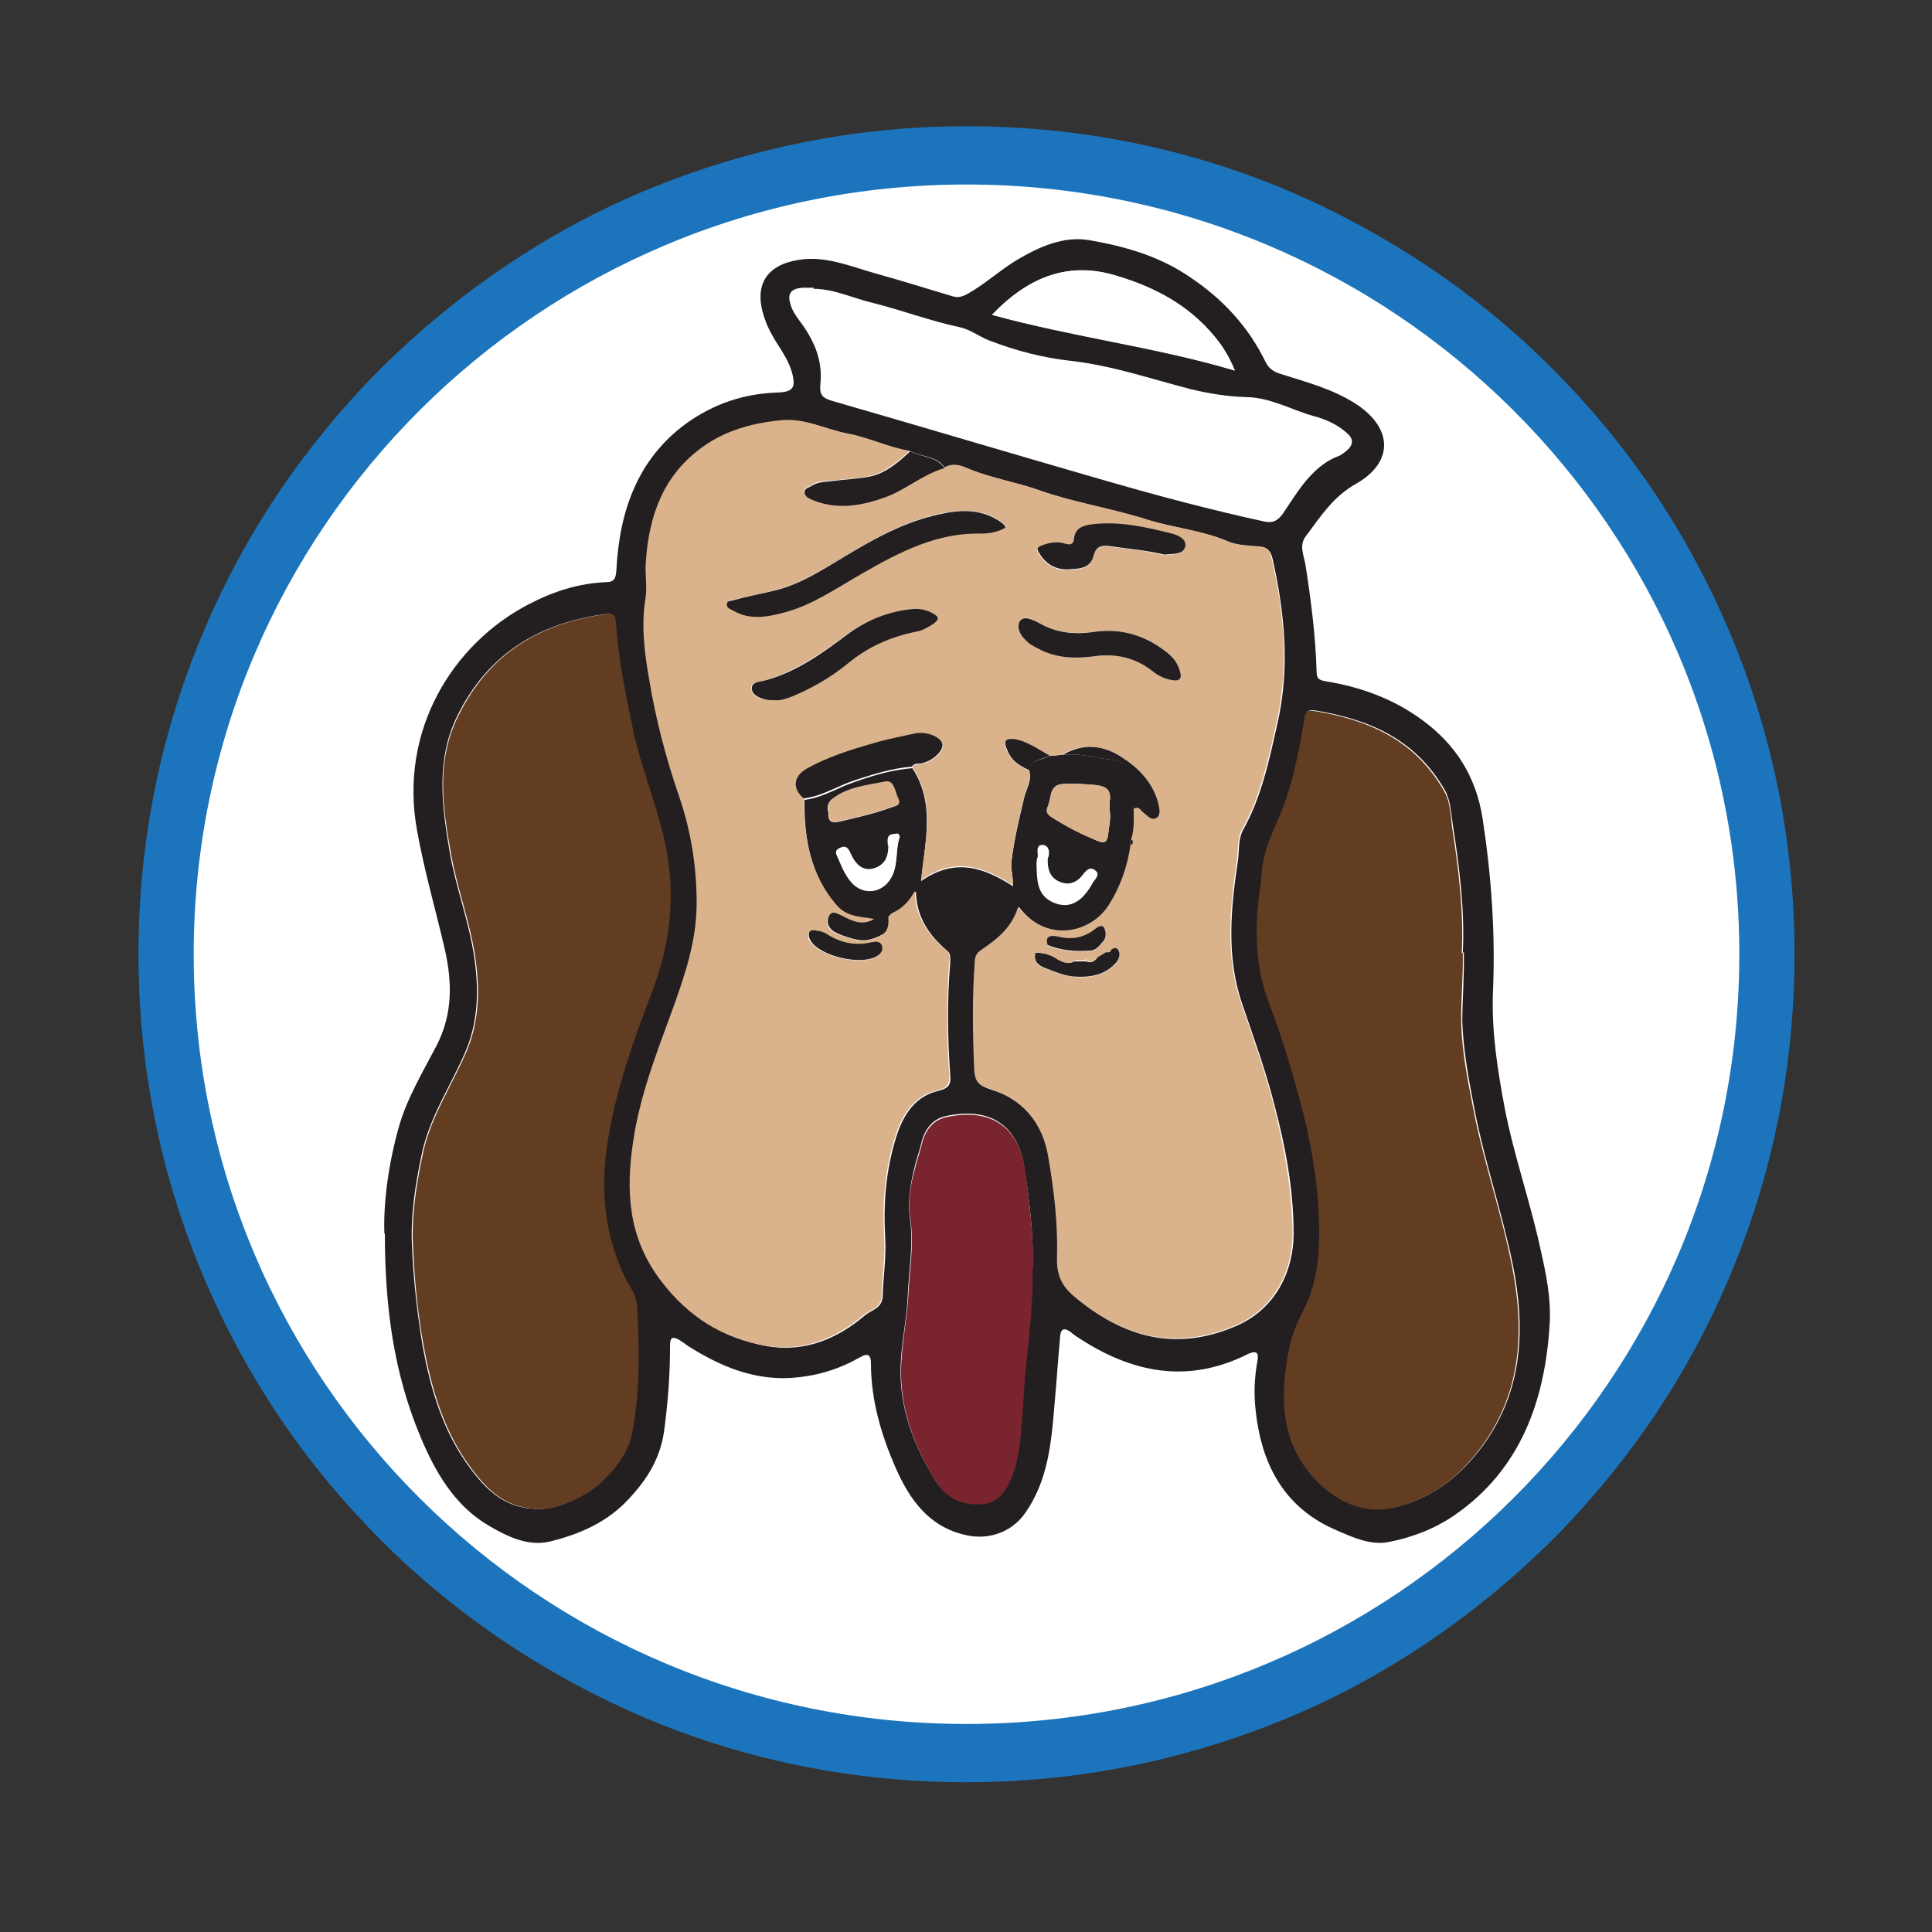
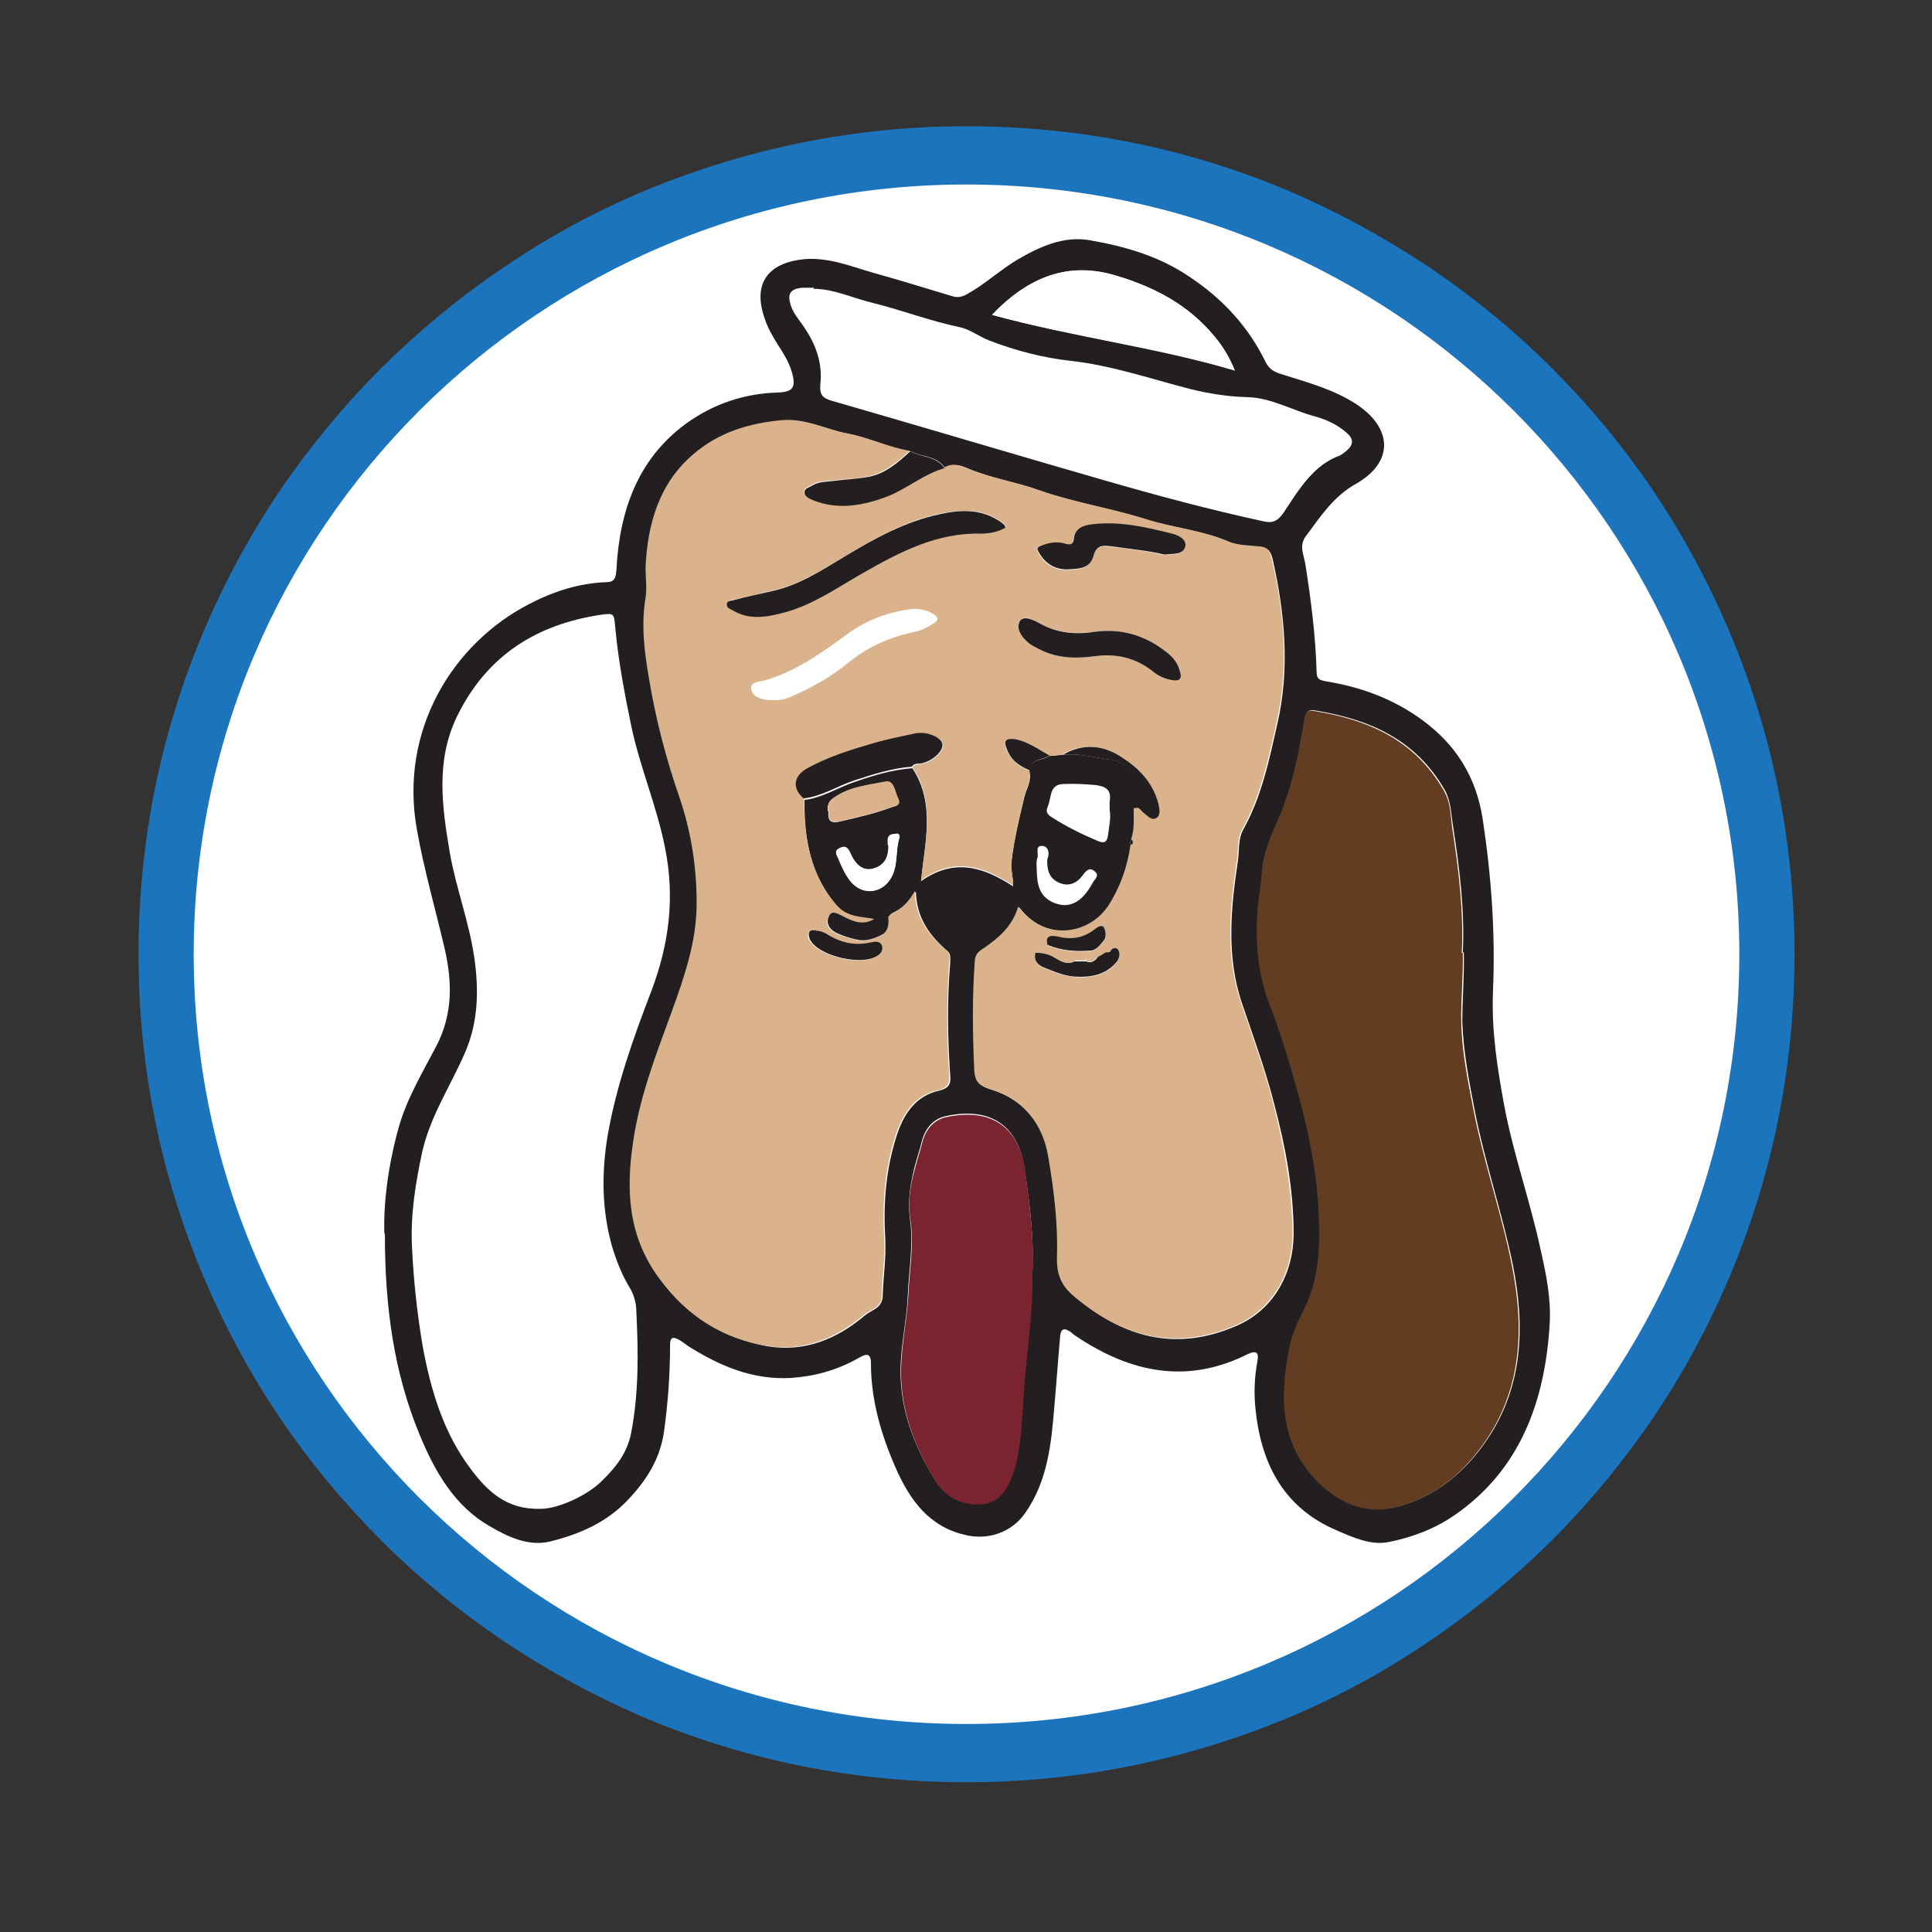
<svg xmlns="http://www.w3.org/2000/svg" id="Layer_1" version="1.1" viewBox="0 0 378 378">
  <rect x="0" y="0" width="378" height="378" fill="#333333" stroke="none" />
  <defs>
    <style>
      .st0 {
        fill: #231f20;
      }

      .st1 {
        fill: #fff;
      }

      .st2 {
        fill: none;
      }

      .st3 {
        fill: #1c75bc;
      }

      .st4 {
        fill: #633d21;
      }

      .st5 {
        fill: #79242f;
      }

      .st6 {
        fill: #dab38d;
      }

      .st7 {
        clip-path: url(#clippath);
      }
    </style>
    <clipPath id="clippath">
      <rect class="st2" width="378" height="378" />
    </clipPath>
  </defs>
  <g class="st7">
    <path class="st1" d="M189.1,343c-21.1,0-41.6-4.1-60.9-12.2-18.6-7.9-35.4-19.1-49.8-33.4-14.4-14.3-25.7-31.1-33.6-49.7-8.2-19.3-12.4-39.8-12.4-61s4.2-41.7,12.4-61c7.9-18.6,19.2-35.3,33.6-49.7,14.4-14.3,31.1-25.6,49.8-33.4,19.3-8.1,39.8-12.2,60.9-12.2s41.6,4.1,60.9,12.2c18.6,7.9,35.4,19.1,49.8,33.4,14.4,14.3,25.7,31.1,33.6,49.7,8.2,19.3,12.4,39.8,12.4,61s-4.2,41.7-12.4,61c-7.9,18.6-19.2,35.3-33.6,49.7-14.4,14.3-31.1,25.6-49.8,33.4-19.3,8.1-39.8,12.2-60.9,12.2" />
    <path class="st3" d="M189.1,36.1c83.5,0,151.2,67.4,151.2,150.6s-67.7,150.6-151.2,150.6S37.9,269.9,37.9,186.7,105.6,36.1,189.1,36.1M189.1,24.7c-21.8,0-42.9,4.3-62.9,12.6-9.6,4-18.8,9-27.5,14.9-8.6,5.8-16.6,12.4-24,19.7-7.3,7.3-14,15.4-19.8,23.9-5.9,8.7-10.9,17.9-15,27.6-8.5,20-12.8,41.3-12.8,63.3s4.3,43.2,12.8,63.3c4.1,9.6,9.1,18.9,15,27.6,5.8,8.6,12.5,16.6,19.8,23.9,7.3,7.3,15.4,13.9,24,19.7,8.7,5.8,17.9,10.8,27.5,14.9,19.9,8.4,41.1,12.6,62.9,12.6s42.9-4.3,62.9-12.6c9.6-4,18.8-9,27.5-14.9,8.6-5.8,16.6-12.4,24-19.7,7.3-7.3,14-15.4,19.8-23.9,5.9-8.7,10.9-17.9,15-27.6,8.5-20,12.8-41.3,12.8-63.3s-4.3-43.2-12.8-63.3c-4.1-9.6-9.1-18.9-15-27.6-5.8-8.6-12.5-16.6-19.8-23.9-7.3-7.3-15.4-13.9-24-19.7-8.7-5.8-17.9-10.8-27.5-14.9-19.9-8.4-41.1-12.6-62.9-12.6" />
    <path class="st1" d="M75.2,241.3c0,14.5,1.9,27.3,6.8,39.3,3,7.2,6.8,13.9,13.7,17.9,3.6,2.1,7.6,4.1,11.8,3,5.6-1.4,11.1-3.7,15.3-8.2,3.4-3.7,6.2-7.8,7-13.2.8-5.7,1.3-11.4,1.2-17.1,0-1.5.6-1.6,1.7-1,.7.4,1.3.9,1.9,1.3,6.2,3.9,12.7,6.5,20,6.2,4.6-.2,9-1.5,13.1-3.8,1-.6,2.6-1.8,2.6.9,0,7.2,2,14,4.8,20.4,2.8,6.3,6.5,11.6,13.6,13.2,4.5,1,9.1-.5,11.8-4.3,4.4-6.2,5-13.6,5.7-21,.4-4.4.8-8.9,1.1-13.3.2-1.9,1-1.8,2.2-1,.3.2.6.5.9.7,10.7,7.2,21.8,9.5,33.7,3.5,1.7-.8,2-.2,1.8,1.5-.5,3.2-.6,6.5-.3,9.8,1.2,10.9,5.9,19.1,15.8,23.2,3.3,1.4,6.7,3,10.2,2.3,4.6-.9,9.1-2.6,13.1-5.4,12.6-8.8,17.5-22.1,18.4-37.3.3-4.9-.7-9.8-1.8-14.6-2-9.3-5.2-18.2-7-27.6-1.5-7.5-2.7-15-2.3-22.7.5-11.3-.3-22.5-2-33.8-1.3-8.5-5.4-14.7-11.8-19.4-5.7-4.2-12.1-6.5-18.9-7.6-1-.2-1.8-.3-1.8-1.8-.2-7.1-1.1-14.1-2.2-21.1-.3-1.8-1.2-3.7.1-5.5,2.9-3.9,5.5-7.8,9.9-10.3,7.4-4.1,7.2-10.8,0-15.5-4.5-3-9.6-4.3-14.7-5.9-1.4-.4-2.4-1-3.1-2.4-3.4-7-8.5-12.4-14.8-16.6-6-4-12.8-5.9-19.6-7.2-5.1-.9-9.9,1.3-14.3,3.9-3.3,2-6.2,4.7-9.6,6.6-.9.5-1.8.8-2.8.5-5.1-1.5-10.1-3.1-15.2-4.5-4.6-1.3-9.1-3.2-13.9-2.8-6.4.6-10.4,4.1-7.8,11.6.6,1.8,1.5,3.5,2.5,5,1.1,1.7,2.2,3.4,2.8,5.4,1,3.2.3,4-2.8,4.1-6.5.2-12.6,2.1-17.9,6.1-9.4,6.9-13,17-13.6,28.6,0,1.6-.4,2.3-2,2.4-5.3.3-10.3,1.9-15.1,4.3-15,7.7-25.5,24.7-21.9,44.3,1.4,7.8,3.6,15.4,5.4,23.1,1.5,6.5,1.5,12.8-1.6,19-2.7,5.2-5.8,10.2-7.4,16-2,7.2-3,14.6-2.8,20.7" />
    <path class="st0" d="M75.2,241.3c-.2-6.1.8-13.5,2.8-20.7,1.6-5.7,4.7-10.8,7.4-16,3.2-6.2,3.1-12.4,1.6-19-1.8-7.7-4-15.3-5.4-23.1-3.6-19.6,7-36.6,21.9-44.3,4.8-2.5,9.8-4.1,15.1-4.3,1.6,0,1.9-.8,2-2.4.6-11.6,4.2-21.7,13.6-28.6,5.4-3.9,11.4-5.9,17.9-6.1,3.1-.1,3.7-1,2.8-4.1-.6-2-1.7-3.7-2.8-5.4-1-1.6-1.9-3.2-2.5-5-2.6-7.5,1.4-11,7.8-11.6,4.8-.4,9.3,1.5,13.9,2.8,5.1,1.4,10.1,3,15.2,4.5,1,.3,1.9,0,2.8-.5,3.4-1.9,6.3-4.6,9.6-6.6,4.4-2.6,9.2-4.8,14.3-3.9,6.9,1.2,13.6,3.1,19.6,7.2,6.3,4.2,11.4,9.6,14.8,16.6.7,1.4,1.7,2,3.1,2.4,5,1.6,10.1,2.9,14.7,5.9,7.1,4.7,7.3,11.3,0,15.5-4.5,2.5-7,6.4-9.9,10.3-1.4,1.8-.4,3.7-.1,5.5,1.1,7,2,14,2.2,21.1,0,1.5.8,1.6,1.8,1.8,6.8,1.1,13.2,3.4,18.9,7.6,6.4,4.7,10.5,10.9,11.8,19.4,1.7,11.2,2.5,22.4,2,33.8-.3,7.7.9,15.2,2.3,22.7,1.8,9.3,5,18.3,7,27.6,1.1,4.8,2.1,9.7,1.8,14.6-.9,15.2-5.8,28.5-18.4,37.3-4,2.8-8.5,4.5-13.1,5.4-3.5.7-7-.9-10.2-2.3-9.9-4.2-14.6-12.4-15.8-23.2-.4-3.3-.3-6.5.3-9.8.3-1.6,0-2.3-1.8-1.5-11.9,6-23,3.7-33.7-3.5-.3-.2-.6-.4-.9-.7-1.2-.9-2.1-1-2.2,1-.4,4.4-.7,8.9-1.1,13.3-.6,7.4-1.3,14.7-5.7,21-2.7,3.9-7.4,5.4-11.8,4.3-7-1.6-10.8-6.8-13.6-13.2-2.8-6.4-4.8-13.2-4.8-20.4,0-2.6-1.6-1.4-2.6-.9-4.1,2.3-8.5,3.5-13.1,3.8-7.4.4-13.8-2.3-20-6.2-.6-.4-1.2-.9-1.9-1.3-1.1-.6-1.7-.5-1.7,1,0,5.7-.4,11.4-1.2,17.1-.8,5.4-3.5,9.5-7,13.2-4.2,4.5-9.6,6.8-15.3,8.2-4.2,1-8.2-.9-11.8-3-6.8-3.9-10.7-10.6-13.7-17.9-5-12.1-6.8-24.8-6.8-39.3M201.4,150.7c.3-2.4,2.6-1.8,3.8-2.8.9,0,1.8-.2,2.7-.2,3.1-.4,6.1.5,9.2.9,3.4.4,4.9,2.1,4.9,5.6v4c0,2.1.3,4.1-.5,6.1-.4.3-.6.6-.1,1-.6,4.3-2,8.3-4.3,11.9-3.6,5.6-12.4,7.4-17.7.3-1.2,4-4.2,6.4-7.3,8.5-.9.6-1.1,1.4-1.2,2.4-.6,6.9-.4,13.9-.1,20.8,0,2.6,1,3.3,3.2,4,6.2,1.9,10.1,6.6,11.3,13.3,1.1,6.4,1.9,13,1.7,19.5-.1,3.3.8,5.6,3.3,7.7,9.5,8,19.7,10.8,31.4,5.8,7.9-3.3,11.4-10.9,11.4-18.1,0-8.7-1.6-17.1-3.8-25.4-1.7-6.7-4.1-13.2-6.3-19.7-3.1-9.1-2.2-18.6-.8-27.9.3-2,0-4.1,1-6,3.6-6.4,5.1-13.6,6.7-20.7,2.5-10.8,1.5-21.6-.9-32.3-.4-1.6-.9-2.2-2.4-2.4-2.1-.2-4.3-.2-6.2-1-5.1-2.2-10.7-2.7-15.9-4.3-6.9-2.2-14.2-3.3-21-5.7-4.7-1.7-9.6-2.4-14.3-4.4-1.4-.6-2.9-1-4.3,0-1.6-2.5-4.5-2.1-6.7-3.3-4.2-.6-8-2.6-12.2-3.4-4.3-.8-8.2-3-12.8-2.6-6.5.6-12.5,2.4-17.5,6.8-6.4,5.6-8.8,13.4-9.2,22,0,2,.3,4,0,6-.9,5.4-.2,10.6.7,15.9,1.3,7.8,3.3,15.5,5.9,23,2.3,6.7,3.4,13.7,3.4,20.8,0,7.5-2.4,14.4-4.9,21.3-3,8.2-6.1,16.4-7.5,25.2-1.5,9.8-1,18.8,5.2,27.1,5.5,7.3,12.4,11.5,20.9,13,7.2,1.2,13.6-1.4,19.1-6.1,1.2-1,3.3-1.3,3.4-3.7.1-3.7.7-7.5.5-11.2-.4-6.9.1-13.5,2.2-20.1,1.4-4.4,3.8-7.9,8.3-8.9,2-.5,2.4-1.3,2.2-3.2-.5-7.2-.6-14.5,0-21.7,0-.9.2-1.8-.5-2.4-3.5-3-6.1-6.5-6.2-11.7-1.1,2-2.5,3.5-4.4,4.3-1.5-.4-2.4.9-3.6,1.3-2.6-.5-5.4-.4-7.5-2.8-5.1-5.9-6.4-13.1-6.3-20.7,3.5-.4,6.5-2.4,9.8-3.5,3.7-1.3,7.4-2.4,11.3-2.7,4.5,6.8,2.5,14.4,1.7,22.1,6.7-4.7,12.4-2.6,18,1,.1-1.5-.5-3.1-.3-4.8.5-4.3,1.5-8.4,2.5-12.6.4-1.7,1.5-3.2,1-5M105.9,295.2c3.1,0,8.7-2.4,11.7-5.3,2.8-2.7,5.1-5.5,5.9-9.6,1.5-7.9,1.4-15.8,1-23.7,0-1.5-.4-3.1-1.2-4.5-1.6-2.6-2.7-5.4-3.6-8.4-2-7.2-2-14.4-.8-21.6,1.7-9.7,5-19,8.5-28.1,3.5-9.2,4.7-18.4,2.7-28.2-1.6-8.1-4.9-15.7-6.6-23.8-1.3-6.3-2.5-12.6-3.1-19-.3-3-.1-3.1-3-2.7-12.3,1.9-22.1,7.8-28,19.9-4.2,8.7-2.9,17.7-1.4,26.6,1.2,6.9,3.8,13.6,4.8,20.6.9,6.2.8,12.5-1.8,18.5-2.8,6.5-6.8,12.4-8.4,19.5-1.3,6.1-2.3,12.2-2,18.4.3,6.6,1,13.1,2.1,19.6,1.6,8.7,4.1,17,9.4,24,3.2,4.3,7,8,13.6,7.8M286.2,186.4c.4-8-.6-16.4-1.9-24.7-.4-2.4-.4-4.9-1.6-7.1-5.8-10.1-15-13.9-25.4-15.6-1.1-.2-1.7,0-1.9,1.5-1.1,7-2.6,13.9-5.4,20.3-1.3,3-2.6,6.1-2.9,9.4-.1,1.3-.3,2.5-.4,3.8-1.1,7.7-.9,15.2,1.9,22.5,2.5,6.4,4.4,13,6.2,19.7,1.8,6.9,3.1,13.9,3.4,21.1.3,6.5,0,13-3,19-1.1,2.2-2.2,4.5-2.7,7.1-2,10.2-1.8,19.8,6.3,27.2,4.1,3.7,9,5.5,14.5,4.2,7.5-1.9,13.3-6.7,17.7-13.2,7-10.4,7.4-22.1,5-34.1-2.1-10.3-5.5-20.1-7.5-30.4-1.1-5.7-2.2-11.4-2.4-17.2,0-4.3.4-8.7.3-13.6M159.1,56.5c-.8,0-1.5,0-2.3,0-2.4.2-2.8,1.1-2,3.5.5,1.3,1.3,2.3,2.1,3.4,2.5,3.5,4.1,7.3,3.6,11.8-.2,2.2.6,2.7,2.2,3.2,17.7,5.1,35.4,10.4,53.1,15.5,10.4,3,20.8,5.8,31.4,8.1,1.7.4,2.8,0,3.8-1.6,3-4.6,5.9-9.4,11.2-11.3.4-.2.7-.6,1.1-.8,1.4-1.1,1.5-2.2,0-3.4-1.9-1.7-4.1-2.7-6.5-3.3-4.4-1.2-8.4-3.6-13-3.7-3.8-.1-7.5-.6-11.2-1.6-7.7-2-15.3-4.6-23.3-5.5-5.5-.6-10.8-2-16-4-2-.8-3.8-2.2-5.8-2.6-5.7-1.2-11.2-3.3-16.8-4.7-3.9-1-7.7-2.8-11.8-2.8M202,248.5c.3-6.1-.5-12.9-1.5-19.5-1.3-9.6-7.5-12.4-15.6-10.6-2.5.6-4,2.6-4.6,5.1-.4,1.7-1,3.3-1.4,5-.8,3.2-1.3,6.5-.9,9.7.8,5.2-.2,10.3-.4,15.4-.2,4.7-1.3,9.3-1.4,13.9-.2,8.1,2.6,15.4,6.8,22.1,2.2,3.5,5.3,4.8,9.1,4.5,3-.2,4.6-2.5,5.7-5.1.4-1,.8-2.1,1-3.2,1-4.4,1.1-8.8,1.4-13.3.5-7.8,1.9-15.6,1.7-24.2M241.6,72.5c-1.1-2.7-2.4-4.8-4-6.7-5.1-6.2-11.7-9.6-19-11.8-9.5-2.9-17.4.1-24.5,7.6,15.9,4.3,32,6.2,47.5,10.9M217.1,158.5c0-.7,0-1.2,0-1.6.4-2.3-.6-3-2.7-3.3-2.2-.2-4.3-.3-6.5-.2-1.4.1-2,.8-2.3,2.1-.2.8-.3,1.6-.6,2.3-.5,1.1,0,1.6.8,2.1,2.8,1.8,5.8,3.3,8.9,4.6,1.2.5,1.9.5,2.1-1.2.2-1.7.6-3.3.3-4.8M162.1,158.7c-.2,1.9.4,2.5,2.4,2,3.3-.8,6.6-1.5,9.8-2.7.7-.3,2-.3,1.4-1.6-.6-1.3-.7-3.8-2.6-3.4-3.4.7-7,1-10.1,3.2-.9.6-1.2,1.4-1,2.6M173.8,165.4c0,1.7-.3,3.3-2,4.2-2.3,1.3-4.2.4-5.5-2.6-.5-1.1-1.1-1.4-2.1-1-1.1.5-.5,1.3-.2,2,.7,1.7,1.4,3.3,2.6,4.7,2.5,2.7,6.2,2,7.9-1.3,1.2-2.4.7-5,1.4-7.4.1-.4,0-.9-.5-.9-.6.1-1.5,0-1.7.9-.1.4,0,.9,0,1.4M205,167.9c.4-1.2,0-2.4-1.2-2.4-1.3,0-.6,1.5-.8,2.3-.2.4-.2.9-.2,1.4.1,2.8,0,5.7,2.9,7.2,3.2,1.6,5.9.4,8.1-3.7.4-.7,1.4-1.4.4-2.2-1-.9-1.7-.2-2.4.8-1.2,1.6-2.8,2.2-4.6,1.4-1.9-.8-2.4-2.5-2.3-4.6" />
    <path class="st6" d="M207.9,147.7c-.9,0-1.8.2-2.7.2-2.2-1.2-4.3-2.9-6.9-3.2-1.8-.3-2,.5-1.4,2,.9,2.1,2.5,3.3,4.5,4.1.4,1.9-.6,3.4-1,5-1,4.2-2,8.3-2.5,12.6-.2,1.7.4,3.3.3,4.8-5.6-3.6-11.4-5.7-18-1,.8-7.7,2.9-15.3-1.7-22.1.4-.6,1.1-.5,1.6-.6,2.2-.3,4.5-2.3,4.4-3.7-.1-1.4-3.1-2.7-5.4-2.2-2.7.6-5.4,1.1-8.1,1.9-4.5,1.3-9,2.7-13.1,5-2.6,1.5-2.8,4-.6,5.8,0,7.6,1.2,14.8,6.3,20.7,2.1,2.5,4.9,2.3,7.5,2.8-2.2,1.5-4.3.6-6.4-.5-.8-.4-1.9-1.3-2.6,0-.7,1.3,0,2.6,1.2,3.2,1.4.7,3,1.1,4.5,1.5,1.7.3,3.3-.3,4.8-1.1,1.2-.7,1.2-2,1.1-3.3,0-.3.6-.6.9-1,1.9-.8,3.3-2.3,4.4-4.3,0,5.2,2.7,8.7,6.2,11.7.8.7.6,1.6.5,2.4-.5,7.3-.5,14.5,0,21.7.1,1.9-.2,2.7-2.2,3.2-4.5,1-6.9,4.5-8.3,8.9-2.1,6.5-2.6,13.2-2.2,20.1.2,3.7-.4,7.5-.5,11.2,0,2.4-2.2,2.7-3.4,3.7-5.6,4.7-12,7.3-19.1,6.1-8.5-1.4-15.4-5.6-20.9-13-6.2-8.3-6.7-17.3-5.2-27.1,1.3-8.8,4.5-17,7.5-25.2,2.5-6.9,4.9-13.8,4.9-21.3,0-7.1-1.1-14.1-3.4-20.8-2.6-7.5-4.6-15.2-5.9-23-.9-5.2-1.6-10.5-.7-15.9.3-1.9,0-4,0-6,.4-8.6,2.7-16.4,9.2-22,5-4.4,11-6.2,17.5-6.8,4.6-.4,8.5,1.8,12.8,2.6,4.2.8,8,2.7,12.2,3.4-2.5,2.2-5,4.4-8.2,5-2.3.5-4.6.5-6.9.8-1.4.2-2.9,0-4.1.9-.5.3-1.5.5-1.5,1.3,0,.8.8,1.2,1.5,1.5,5,2.1,10.1,1.2,14.8-.7,3.8-1.5,7.1-4.4,11.1-5.5,1.4-.9,2.9-.6,4.3,0,4.6,2,9.5,2.7,14.3,4.4,6.8,2.4,14.1,3.5,21,5.7,5.3,1.7,10.8,2.1,15.9,4.3,1.9.8,4.1.8,6.2,1,1.5.1,2,.7,2.4,2.4,2.5,10.7,3.4,21.5.9,32.3-1.6,7.1-3.1,14.3-6.7,20.7-1,1.9-.7,4-1,6-1.4,9.4-2.3,18.8.8,27.9,2.2,6.5,4.6,13,6.3,19.7,2.1,8.3,3.7,16.7,3.8,25.4,0,7.2-3.5,14.8-11.4,18.1-11.7,4.9-21.9,2.2-31.4-5.8-2.5-2.1-3.4-4.3-3.3-7.7.2-6.5-.6-13.1-1.7-19.5-1.1-6.7-5-11.4-11.3-13.3-2.2-.7-3.1-1.3-3.2-4-.3-6.9-.4-13.9.1-20.8,0-1,.3-1.8,1.2-2.4,3.1-2.1,6.1-4.4,7.3-8.5,5.4,7.1,14.1,5.3,17.7-.3,2.3-3.6,3.7-7.6,4.3-11.9.3-.3.3-.6.1-1,.7-2,.5-4.1.5-6.1.8-.5,1.1.3,1.7.7.8.6,1.7,1.8,2.7,1.1.9-.6.5-2,.3-2.9-1.1-4.1-3.9-6.9-7.2-9-3.7-2.3-7.6-2.6-11.5-.4M212.4,187.4c-.2-.7.6-.8.8-1.3,1.3,0,2-1.1,2.7-1.9.6-.7.6-1.9.1-2.6-.4-.7-1.3,0-1.8.3-2.3,1.8-4.7,2.1-7.4,1.4-1.1-.3-2.5-.3-1.8,1.8-.4,1.3-2,.2-2.4,1.4-.5,1.8.8,2.6,1.9,3,2,.8,4.2,1.6,6.3,1.7,2.8.1,5.5-.4,7.6-2.8.5-.6.8-1.4.5-2.2-.3-.8-.9-.7-1.5-.3-.5-.2-.8.1-1,.5-.6.3-1.2.7-1.7,1-.8-.3-1.5.5-2.3,0M196.8,103.2c0-.3,0-.5-.2-.5-.2-.2-.5-.4-.7-.6-3.7-2.7-7.8-2.4-12-1.6-6.7,1.4-12.6,4.7-18.4,8.2-4.5,2.7-9,5.6-14.1,6.8-2.6.6-5.1,1.2-7.7,1.8-.5.1-1.4,0-1.4.9,0,.7.8.9,1.3,1.2,3.3,1.9,6.7,1.2,10.1.3,5.5-1.5,10.2-4.8,15.1-7.6,7.2-4.2,14.6-8.1,23.2-7.8,1.7,0,3.4-.3,4.9-1.2M151.5,137c1.2,0,2.2-.2,3.3-.7,3.9-1.7,7.7-3.8,11-6.5,4-3.3,8.4-5.2,13.3-6.2,1.3-.3,2.4-.9,3.5-1.6,1.3-.8.9-1.3-.2-2-1.4-.8-2.9-1-4.4-.8-4.3.6-8.4,2.1-12,4.7-5.2,3.8-10.4,7.6-16.7,9.3-.8.2-2.6.2-2.3,1.7.2,1.3,1.6,1.8,2.8,2,.5.1,1,0,1.6.1M229.5,133.1c1.2.2,1.7-.3,1.4-1.6-.4-1.5-1.2-2.7-2.4-3.7-4.2-3.4-8.9-4.9-14.2-4.2-3.8.5-7.5.3-11-1.7-1.1-.7-3.2-1.7-3.8-.3-.8,1.6.6,3.3,2,4.4.5.4,1.2.7,1.8,1,3.4,1.8,7.1,1.9,10.8,1.4,4.3-.6,8.1.3,11.5,3,1.2.9,2.5,1.5,3.9,1.7M227.8,108.6c1.6-.2,3.6.1,4-1.6.3-1.3-1.4-2.2-2.6-2.5-5.2-1.3-10.4-2.5-15.8-1.8-1.5.2-3.2.7-3.4,2.8-.1,1.1-.8,1.2-1.6,1-1.6-.5-3.1-.2-4.6.3-.5.2-1.2.3-.8,1.1,1.2,2.3,3.2,3.7,5.6,3.6,2,0,4.5,0,5.2-2.5.7-2.4,2.1-2.2,3.6-2,3.5.4,7,.8,10.3,1.6M159.6,182.1c-.5,0-1.1-.2-1.4.5-.3.8.1,1.5.7,2.1,2.2,2.5,9.1,4.1,12.1,2.7.9-.4,1.8-1,1.5-2.1-.3-1.2-1.4-1-2.3-.8-3.1.7-5.9,0-8.6-1.7-.7-.5-1.3-.6-2.1-.6" />
-     <path class="st4" d="M105.9,295.2c-6.6.2-10.4-3.5-13.6-7.8-5.3-7-7.8-15.3-9.4-24-1.2-6.5-1.8-13-2.1-19.6-.3-6.2.7-12.3,2-18.4,1.6-7.1,5.6-13,8.4-19.5,2.6-6,2.7-12.3,1.8-18.5-1-7-3.6-13.6-4.8-20.6-1.6-8.9-2.9-17.9,1.4-26.6,5.9-12.1,15.6-18,28-19.9,2.9-.4,2.8-.3,3,2.7.5,6.4,1.8,12.7,3.1,19,1.6,8.1,5,15.7,6.6,23.8,1.9,9.8.8,19-2.7,28.2-3.5,9.1-6.8,18.3-8.5,28.1-1.3,7.3-1.3,14.5.8,21.6.9,3,2,5.8,3.6,8.4.9,1.4,1.2,3,1.2,4.5.4,7.9.5,15.8-1,23.7-.8,4.1-3.2,6.9-5.9,9.6-3,2.9-8.6,5.3-11.7,5.3" />
    <path class="st4" d="M286.2,186.4c.1,4.8-.4,9.2-.3,13.6.1,5.8,1.3,11.5,2.4,17.2,2,10.3,5.5,20.2,7.5,30.4,2.4,12,2,23.7-5,34.1-4.4,6.5-10.1,11.3-17.7,13.2-5.5,1.4-10.4-.5-14.5-4.2-8.1-7.4-8.4-17-6.3-27.2.5-2.5,1.6-4.9,2.7-7.1,3.1-6,3.3-12.5,3-19-.3-7.1-1.6-14.2-3.4-21.1-1.8-6.7-3.7-13.3-6.2-19.7-2.8-7.3-3-14.8-1.9-22.5.2-1.3.3-2.5.4-3.8.3-3.4,1.6-6.4,2.9-9.4,2.9-6.4,4.3-13.4,5.4-20.3.2-1.5.9-1.7,1.9-1.5,10.4,1.7,19.6,5.5,25.4,15.6,1.3,2.2,1.3,4.7,1.6,7.1,1.3,8.3,2.3,16.7,1.9,24.7" />
    <path class="st1" d="M159.1,56.5c4.1,0,7.9,1.9,11.8,2.8,5.6,1.4,11.1,3.5,16.8,4.7,2,.4,3.8,1.8,5.8,2.6,5.2,2,10.5,3.4,16,4,8,.9,15.6,3.5,23.3,5.5,3.7.9,7.4,1.5,11.2,1.6,4.6.1,8.7,2.5,13,3.7,2.3.6,4.6,1.6,6.5,3.3,1.4,1.2,1.3,2.3,0,3.4-.4.3-.7.7-1.1.8-5.4,2-8.2,6.8-11.2,11.3-1,1.5-2.1,1.9-3.8,1.6-10.6-2.2-21-5.1-31.4-8.1-17.7-5.1-35.4-10.4-53.1-15.5-1.6-.5-2.5-1-2.2-3.2.5-4.4-1.2-8.3-3.6-11.8-.8-1.1-1.6-2.1-2.1-3.4-.9-2.4-.4-3.3,2-3.5.7,0,1.5,0,2.3,0" />
    <path class="st5" d="M202,248.5c.2,8.6-1.2,16.3-1.7,24.2-.3,4.4-.4,8.9-1.4,13.3-.2,1.1-.6,2.1-1,3.2-1.1,2.6-2.7,4.9-5.7,5.1-3.8.3-6.9-1-9.1-4.5-4.2-6.7-7-14.1-6.8-22.1.1-4.6,1.1-9.3,1.4-13.9.2-5.1,1.2-10.2.4-15.4-.5-3.2,0-6.5.9-9.7.4-1.7,1-3.3,1.4-5,.6-2.5,2.1-4.5,4.6-5.1,8.1-1.8,14.3,1.1,15.6,10.6.9,6.7,1.7,13.4,1.5,19.5" />
    <path class="st1" d="M241.6,72.5c-15.6-4.6-31.6-6.5-47.5-10.9,7.2-7.5,15.1-10.6,24.5-7.6,7.3,2.2,13.9,5.7,19,11.8,1.6,1.9,2.9,4,4,6.7" />
    <path class="st0" d="M157.2,156.2c-2.2-1.9-2-4.3.6-5.8,4.1-2.3,8.6-3.7,13.1-5,2.7-.8,5.4-1.3,8.1-1.9,2.4-.5,5.3.8,5.4,2.2.1,1.4-2.2,3.4-4.4,3.7-.6,0-1.2,0-1.6.6-3.9.3-7.6,1.5-11.3,2.7-3.3,1.1-6.3,3.1-9.8,3.5" />
    <path class="st0" d="M184.8,91.6c-4,1.1-7.3,4-11.1,5.5-4.7,1.8-9.8,2.8-14.8.7-.7-.3-1.5-.7-1.5-1.5,0-.8.9-.9,1.5-1.3,1.3-.8,2.7-.7,4.1-.9,2.3-.3,4.7-.4,6.9-.8,3.3-.6,5.8-2.8,8.2-5,2.2,1.2,5.1.9,6.7,3.3" />
-     <path class="st6" d="M217.1,158.5c.2,1.5-.1,3.1-.3,4.8-.2,1.7-.9,1.7-2.1,1.2-3.1-1.2-6.1-2.8-8.9-4.6-.8-.5-1.2-1-.8-2.1.3-.7.5-1.5.6-2.3.3-1.3.9-2,2.3-2.1,2.2-.2,4.3,0,6.5.2,2.1.2,3.1,1,2.7,3.3,0,.5,0,1,0,1.6" />
    <path class="st6" d="M162.1,158.7c-.2-1.2.1-2,1-2.6,3-2.2,6.6-2.5,10.1-3.2,1.8-.4,1.9,2.1,2.6,3.4.6,1.3-.7,1.3-1.4,1.6-3.2,1.2-6.5,1.9-9.8,2.7-2,.5-2.7-.1-2.4-2" />
    <path class="st1" d="M173.8,165.4c0-.5-.1-1,0-1.4.3-.8,1.1-.7,1.7-.9.4,0,.6.4.5.8-.8,2.4-.3,5.1-1.4,7.4-1.6,3.4-5.3,4-7.9,1.3-1.2-1.3-1.9-3-2.6-4.7-.3-.6-1-1.4.2-2,1-.5,1.6-.2,2.1,1,1.3,3,3.2,3.8,5.5,2.6,1.6-.9,2-2.5,2-4.2" />
-     <path class="st1" d="M205,167.9c-.1,2.1.4,3.8,2.3,4.6,1.8.8,3.4.2,4.6-1.4.7-.9,1.4-1.6,2.4-.8,1,.8,0,1.6-.4,2.2-2.2,4.1-4.9,5.3-8.1,3.7-3-1.5-2.8-4.4-2.9-7.2,0-.5,0-1,.2-1.4.3-.8-.5-2.3.8-2.3,1.2,0,1.6,1.2,1.2,2.4" />
    <path class="st0" d="M207.9,147.7c3.9-2.3,7.8-2,11.5.4,3.3,2.1,6.1,4.9,7.2,9,.2.9.6,2.3-.3,2.9-1,.7-1.9-.5-2.7-1.1-.5-.4-.8-1.2-1.7-.7,0-1.3,0-2.7,0-4,0-3.5-1.5-5.2-4.9-5.6-3.1-.4-6.1-1.3-9.2-.9" />
    <path class="st0" d="M174.7,178.5c-.3.3-.9.7-.9,1,.1,1.3,0,2.6-1.1,3.3-1.5.8-3.1,1.4-4.8,1.1-1.5-.3-3.1-.8-4.5-1.5-1.1-.6-1.9-1.8-1.2-3.2.6-1.2,1.7-.4,2.6,0,2.1,1.1,4.1,2,6.4.5,1.2-.4,2.1-1.7,3.6-1.3" />
    <path class="st0" d="M201.4,150.7c-1.9-.8-3.6-1.9-4.4-4.1-.6-1.4-.5-2.2,1.4-2,2.6.4,4.7,2,6.9,3.2-1.2,1-3.5.5-3.8,2.8" />
    <path class="st0" d="M221.5,164.3c.2.4.2.7-.1,1-.5-.4-.3-.7.1-1" />
    <path class="st0" d="M196.8,103.2c-1.5.9-3.3,1.2-4.9,1.2-8.6-.2-15.9,3.6-23.2,7.8-4.9,2.8-9.6,6.1-15.1,7.6-3.4.9-6.8,1.6-10.1-.3-.5-.3-1.3-.5-1.3-1.2,0-.9.9-.7,1.4-.9,2.6-.7,5.1-1.2,7.7-1.8,5.2-1.2,9.6-4.1,14.1-6.8,5.8-3.5,11.8-6.8,18.5-8.2,4.1-.9,8.2-1.1,12,1.6.2.2.5.4.7.6,0,0,0,.3.2.5" />
-     <path class="st0" d="M151.5,137c-.5,0-1.1,0-1.6-.1-1.2-.3-2.6-.8-2.8-2-.2-1.5,1.5-1.5,2.3-1.7,6.3-1.6,11.5-5.4,16.7-9.3,3.6-2.6,7.6-4.2,12-4.7,1.5-.2,3,0,4.4.8,1.1.6,1.4,1.1.2,2-1.1.7-2.2,1.4-3.5,1.6-4.9,1-9.3,2.9-13.3,6.2-3.3,2.7-7.1,4.9-11,6.5-1.1.4-2.1.8-3.3.7" />
    <path class="st0" d="M229.5,133.1c-1.4-.2-2.8-.8-3.9-1.7-3.4-2.7-7.2-3.6-11.5-3-3.7.5-7.4.4-10.8-1.4-.6-.3-1.2-.6-1.8-1-1.4-1.1-2.8-2.8-2-4.4.7-1.3,2.7-.3,3.8.3,3.5,2,7.1,2.3,11,1.7,5.3-.7,10,.8,14.2,4.2,1.2,1,2,2.1,2.4,3.7.4,1.3-.2,1.8-1.4,1.6" />
    <path class="st0" d="M227.8,108.5c-3.3-.8-6.8-1.1-10.3-1.6-1.6-.2-3-.4-3.6,2-.7,2.5-3.2,2.4-5.2,2.5-2.5,0-4.4-1.3-5.6-3.6-.4-.7.3-.9.8-1.1,1.5-.6,3.1-.8,4.6-.3.8.2,1.5.2,1.6-1,.2-2.1,1.9-2.6,3.4-2.8,5.4-.7,10.6.5,15.8,1.8,1.2.3,2.9,1.1,2.6,2.5-.4,1.7-2.4,1.4-4,1.6" />
    <path class="st0" d="M214.7,187.3c.6-.3,1.2-.7,1.7-1,.5,0,.8,0,1-.5.6-.4,1.2-.5,1.5.3.3.8,0,1.6-.5,2.2-2.1,2.4-4.8,2.9-7.6,2.8-2.1,0-4.3-.9-6.3-1.7-1.1-.4-2.4-1.2-1.9-3,1.4,0,2.7.2,4,1.1,1,.6,2.3,1.3,3.6.6.8,0,1.6,0,2.3,0,.9.4,1.6,0,2.2-.7" />
    <path class="st0" d="M159.6,182.1c.7,0,1.4.2,2.1.6,2.6,1.7,5.5,2.4,8.6,1.7.9-.2,2-.4,2.3.8.2,1.1-.6,1.7-1.5,2.1-3,1.4-9.8-.1-12.1-2.7-.5-.6-.9-1.3-.7-2.1.2-.7.9-.4,1.4-.5" />
    <path class="st0" d="M205,185c-.7-2,.7-2,1.8-1.8,2.7.7,5.1.4,7.4-1.4.5-.4,1.4-1,1.8-.3.4.7.5,1.9-.1,2.6-.7.8-1.4,1.9-2.7,1.9-2.8.2-5.5,0-8.2-1.1" />
    <path class="st6" d="M205,185c2.6,1.1,5.4,1.3,8.2,1.1-.2.5-.9.6-.7,1.3h0c-.9-.2-1.9-.9-2.3.7-1.3.7-2.6,0-3.6-.6-1.3-.8-2.6-1.1-4-1.1.5-1.1,2-.1,2.4-1.4" />
    <path class="st6" d="M214.7,187.3c-.6.6-1.3,1.1-2.2.7,0-.2,0-.4,0-.6h0c.8.5,1.5-.4,2.3,0" />
    <path class="st6" d="M217.4,185.8c-.1.5-.5.6-1,.5.2-.4.5-.7,1-.5" />
    <path class="st6" d="M212.4,187.3c0,.2,0,.4,0,.6-.8,0-1.6,0-2.3,0,.4-1.5,1.4-.9,2.3-.7" />
  </g>
</svg>